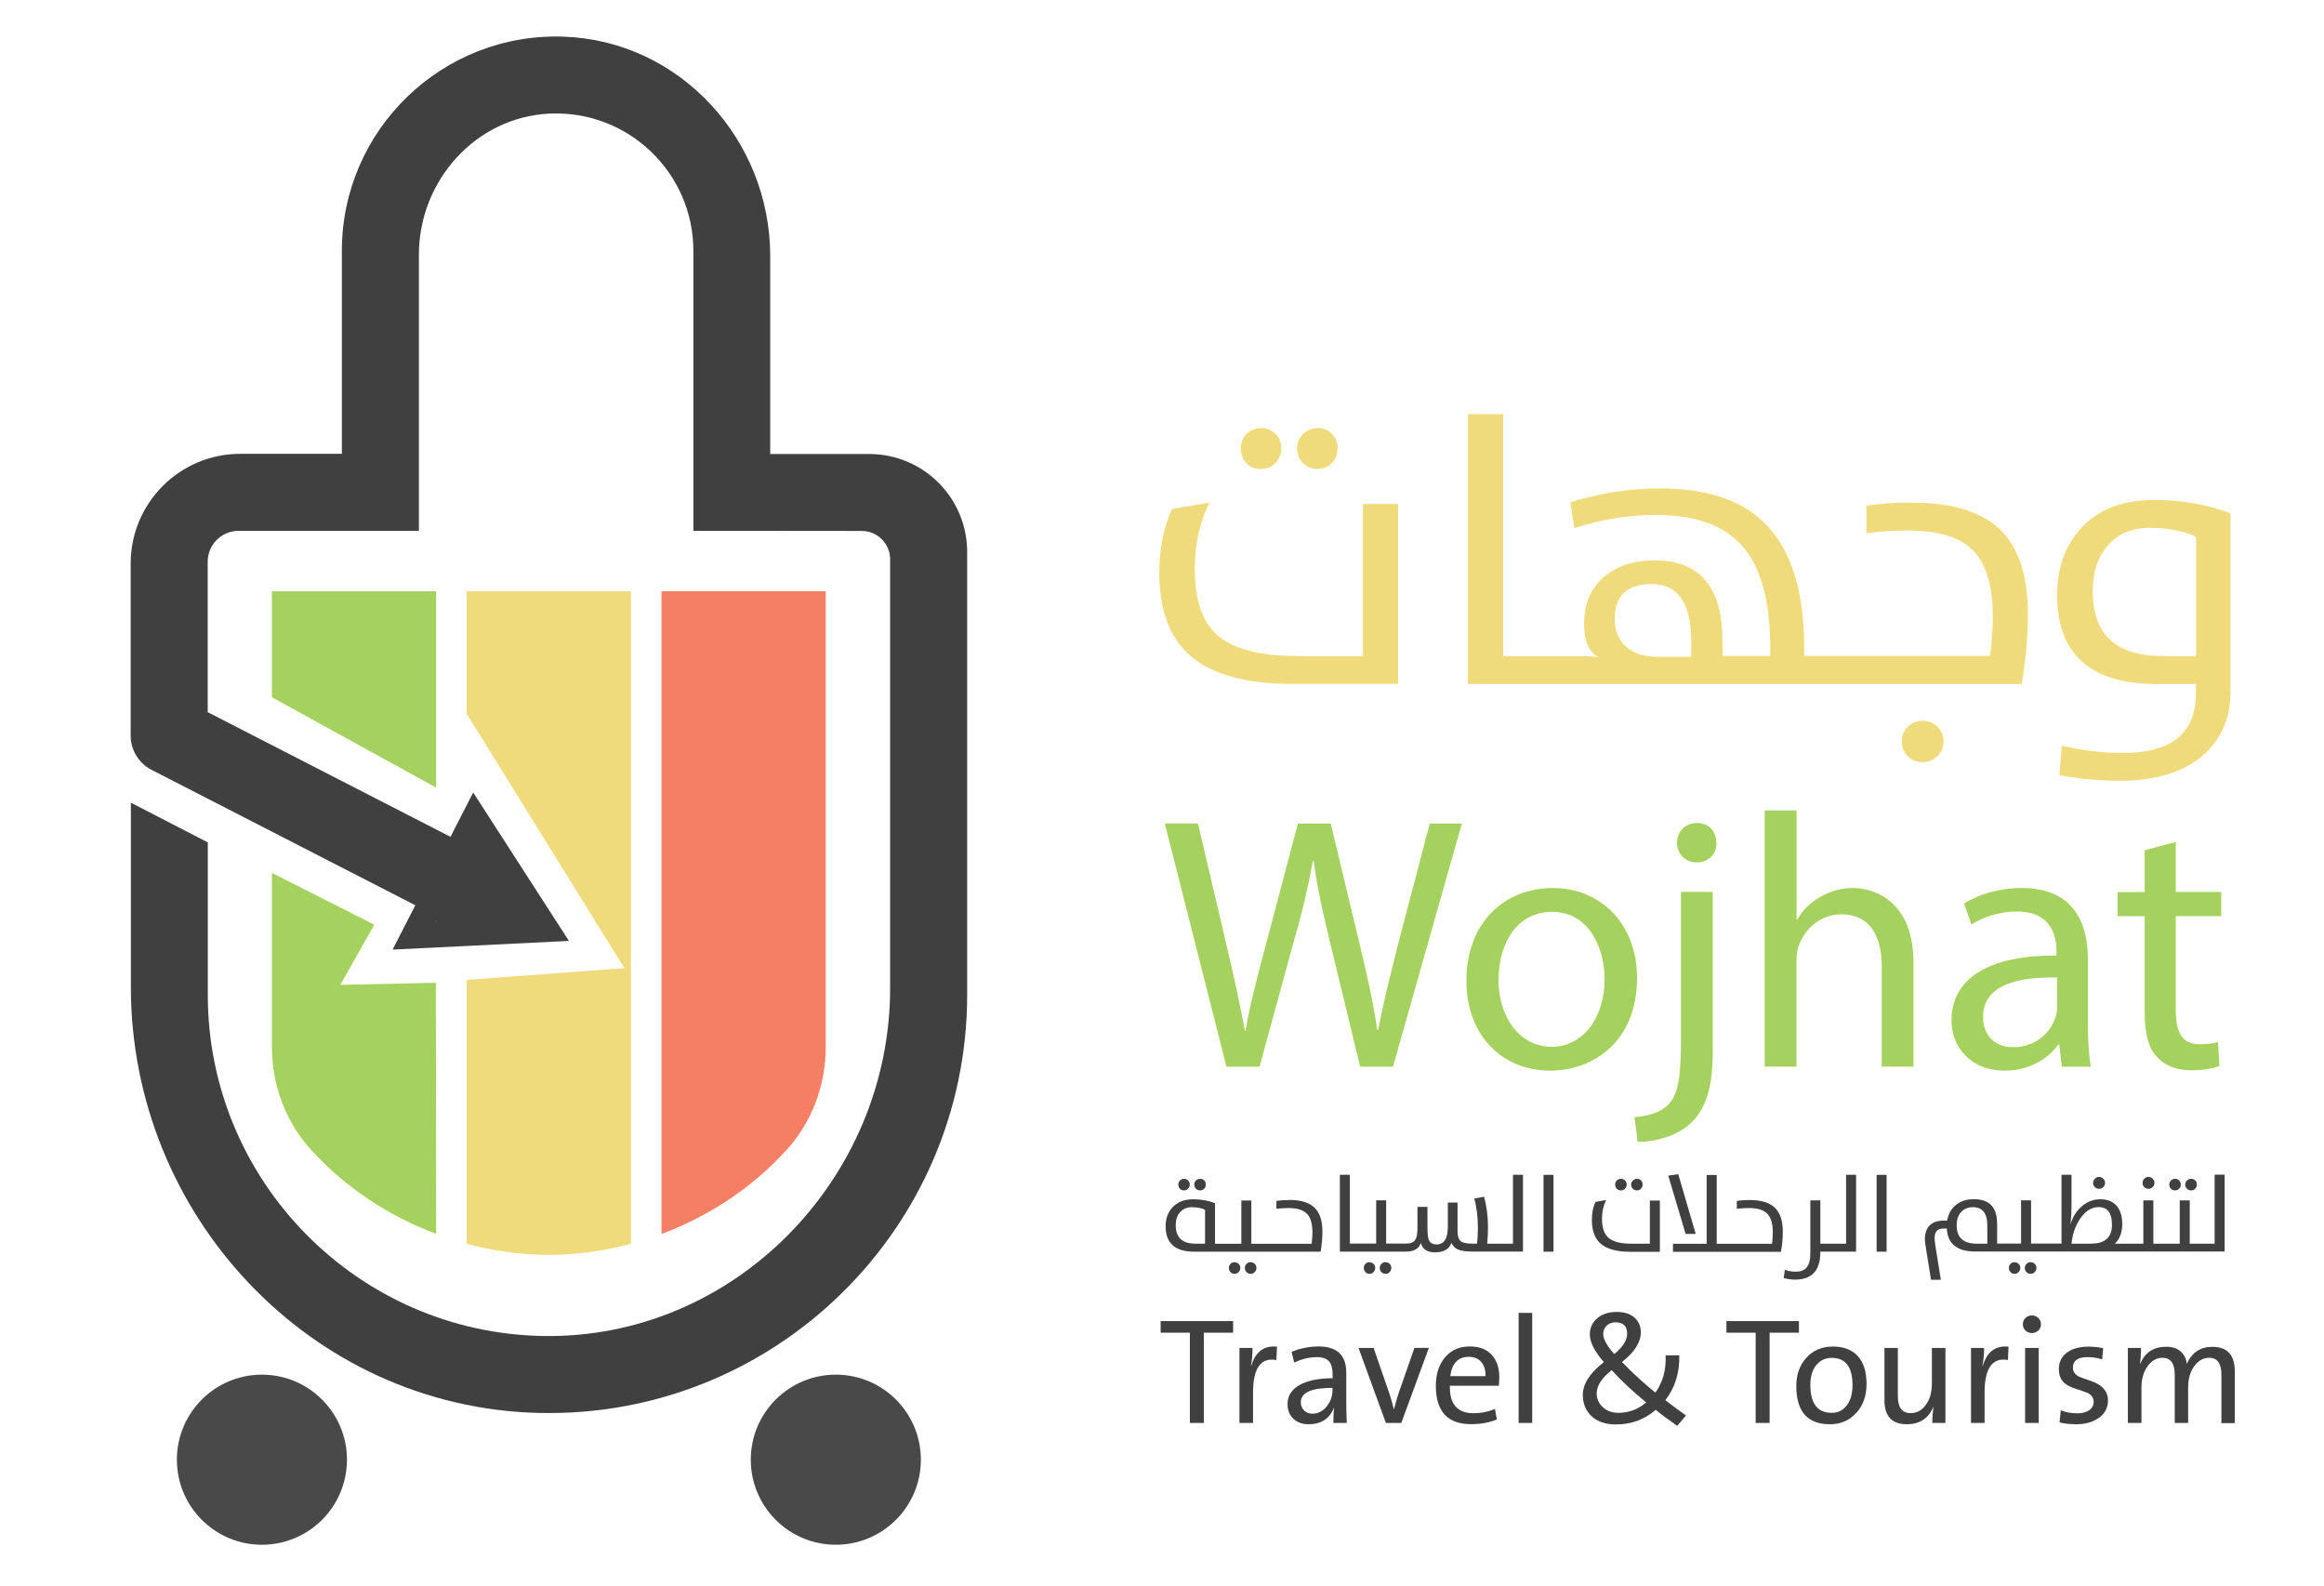
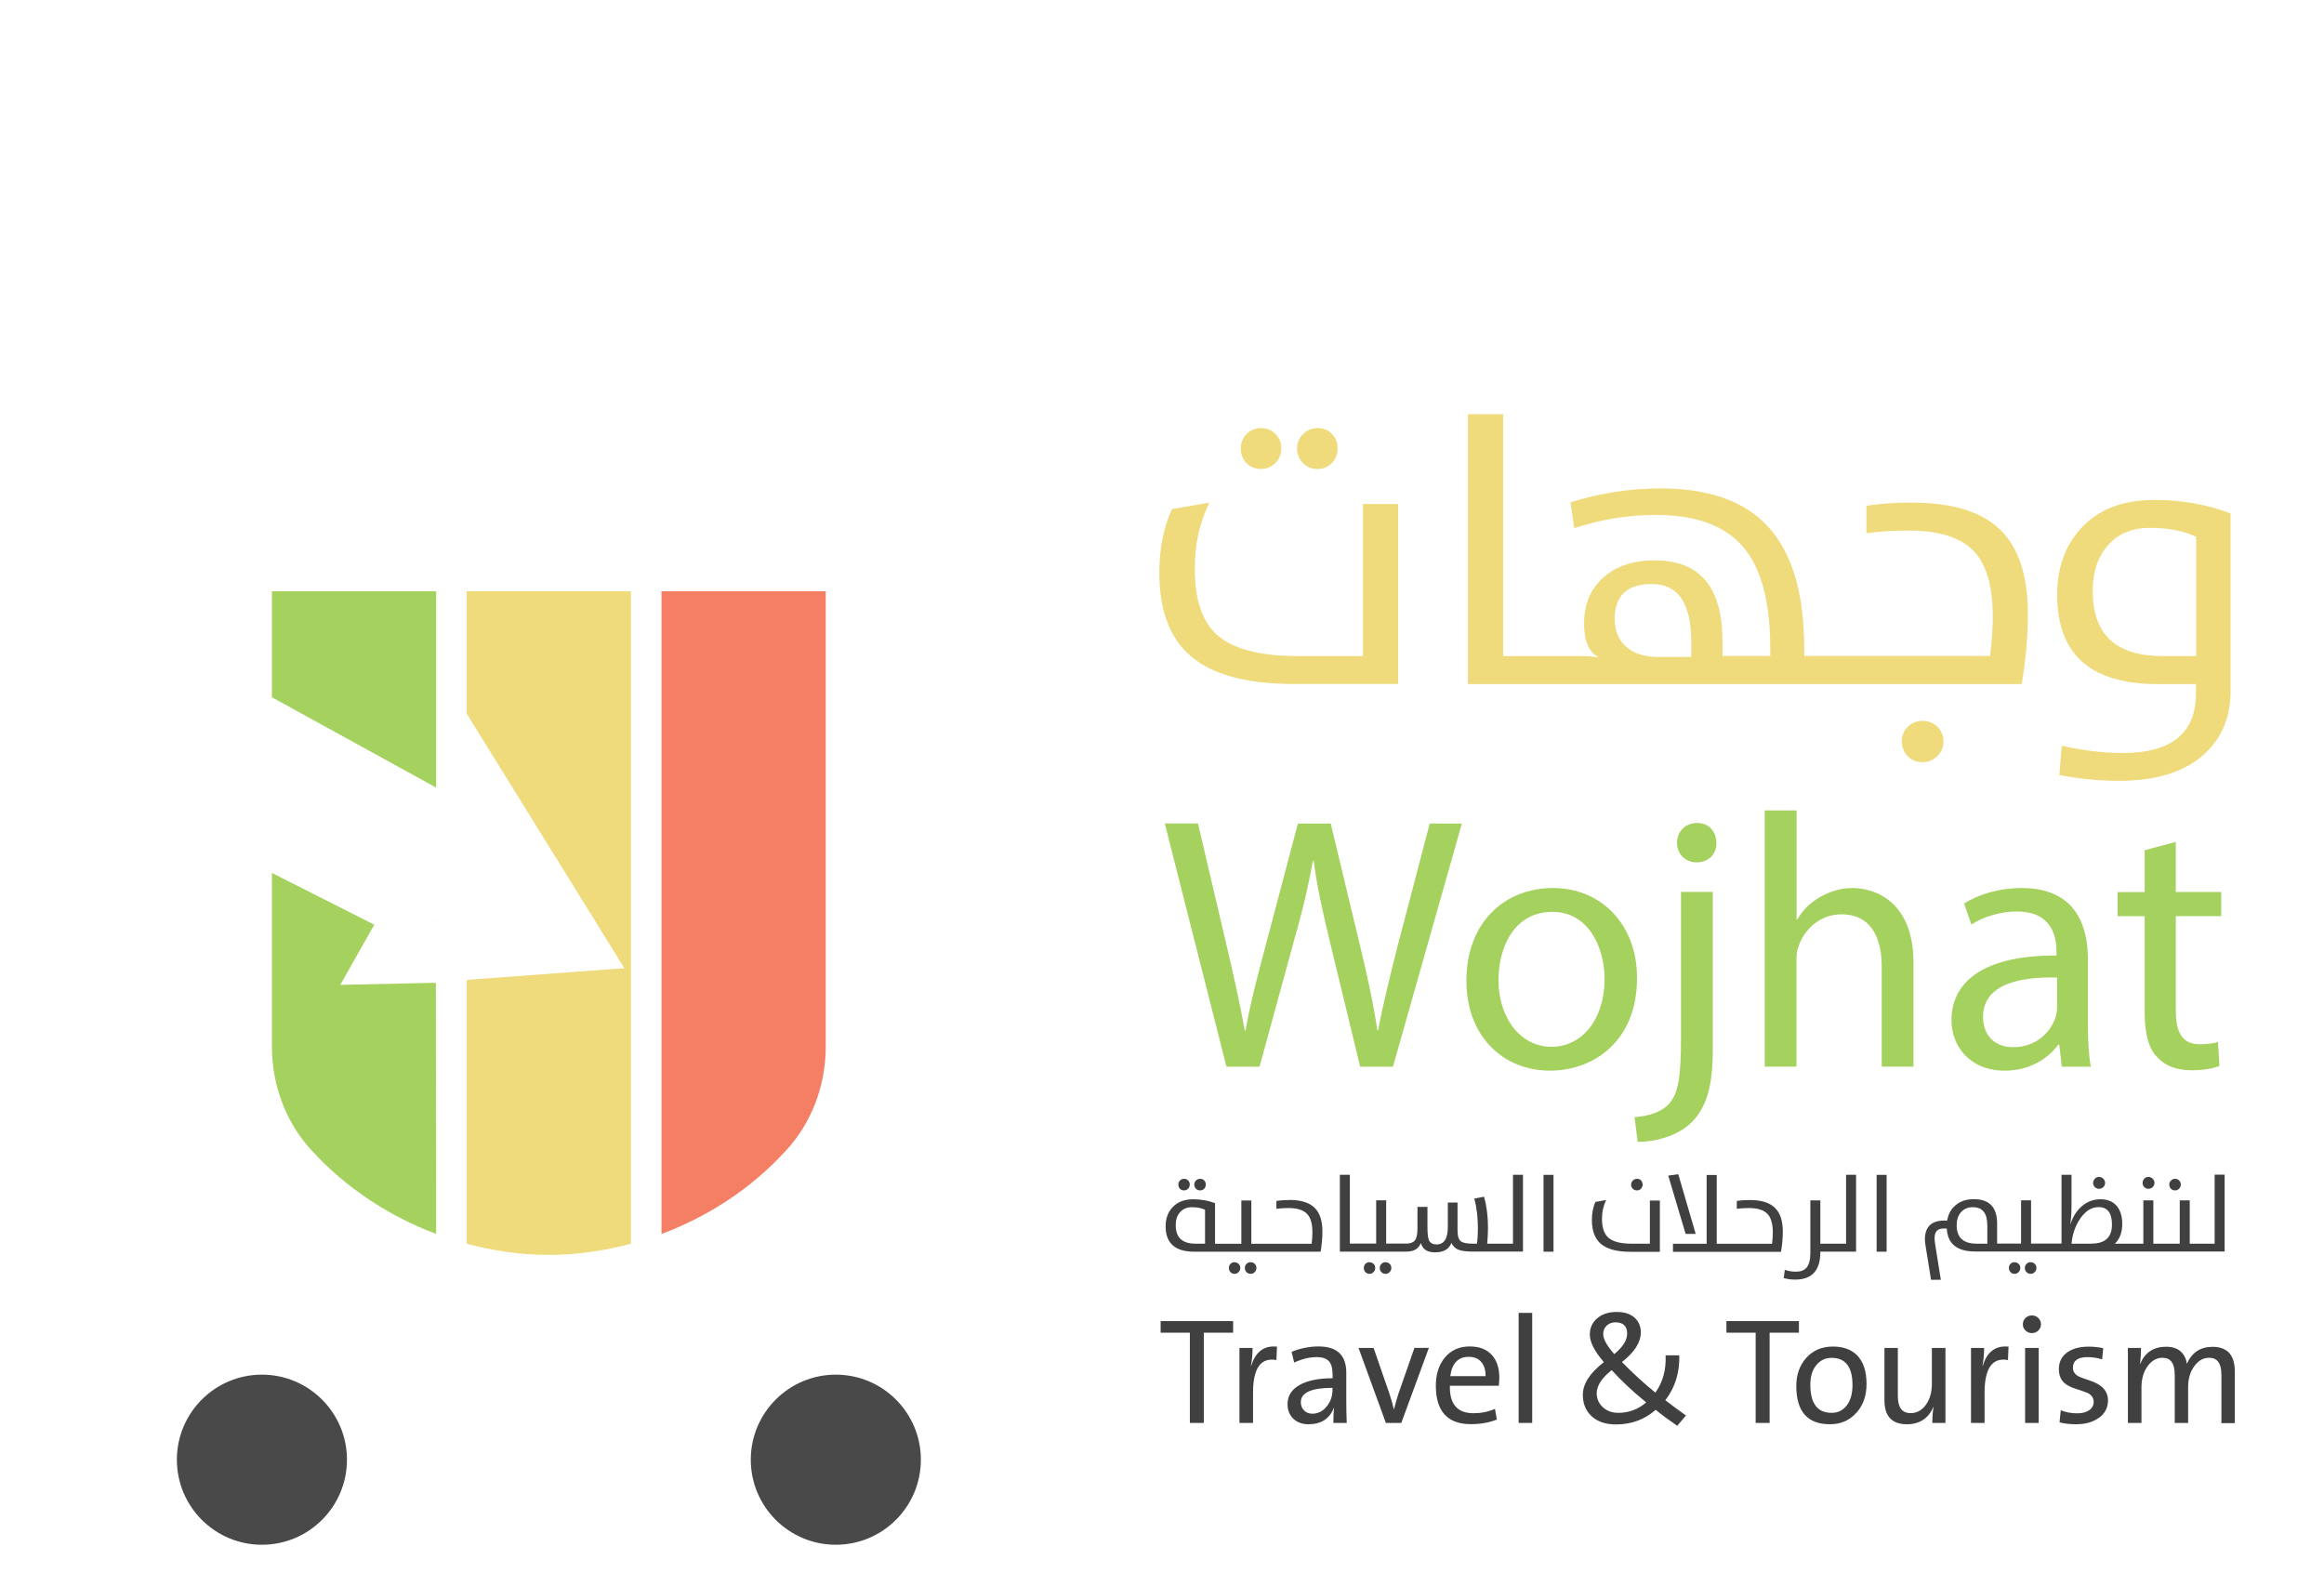
<svg xmlns="http://www.w3.org/2000/svg" id="Layer_1" data-name="Layer 1" viewBox="0 0 246.49 168.24">
  <defs>
    <style>      .cls-1 {        fill: #404041;      }      .cls-2 {        fill: #a5d15e;      }      .cls-3 {        fill: #f47f64;      }      .cls-4 {        fill: #494949;      }      .cls-5 {        fill: #efdb7b;      }    </style>
  </defs>
  <g>
    <path class="cls-2" d="m130.08,113.12l-6.54-25.79h3.52l3.06,13.05c.77,3.21,1.45,6.43,1.91,8.92h.08c.42-2.56,1.22-5.63,2.11-8.95l3.44-13.01h3.48l3.14,13.09c.73,3.06,1.42,6.12,1.8,8.84h.08c.54-2.83,1.26-5.7,2.07-8.92l3.41-13.01h3.41l-7.31,25.79h-3.48l-3.25-13.43c-.8-3.29-1.34-5.82-1.68-8.42h-.08c-.46,2.56-1.03,5.09-1.99,8.42l-3.67,13.43h-3.48Z" />
    <path class="cls-2" d="m173.63,103.71c0,6.85-4.75,9.84-9.22,9.84-5.01,0-8.88-3.67-8.88-9.53,0-6.2,4.06-9.84,9.18-9.84s8.92,3.87,8.92,9.53Zm-14.7.19c0,4.06,2.33,7.12,5.63,7.12s5.63-3.02,5.63-7.19c0-3.14-1.57-7.12-5.55-7.12s-5.7,3.67-5.7,7.19Z" />
    <path class="cls-2" d="m173.36,118.48c1.53-.11,2.87-.54,3.67-1.42.92-1.07,1.26-2.53,1.26-6.97v-15.5h3.37v16.8c0,3.6-.57,5.93-2.22,7.62-1.49,1.49-3.94,2.1-5.74,2.1l-.34-2.64Zm8.69-29.09c.04,1.11-.77,2.07-2.11,2.07-1.26,0-2.07-.96-2.07-2.07,0-1.19.88-2.11,2.14-2.11s2.03.92,2.03,2.11Z" />
    <path class="cls-2" d="m187.18,85.95h3.37v11.56h.08c.54-.96,1.38-1.8,2.41-2.37.99-.57,2.18-.96,3.44-.96,2.49,0,6.47,1.53,6.47,7.92v11.02h-3.37v-10.64c0-2.99-1.11-5.51-4.29-5.51-2.18,0-3.9,1.53-4.52,3.37-.19.46-.23.96-.23,1.61v11.17h-3.37v-27.17Z" />
    <path class="cls-2" d="m218.68,113.12l-.27-2.33h-.11c-1.03,1.45-3.02,2.76-5.66,2.76-3.75,0-5.66-2.64-5.66-5.32,0-4.48,3.98-6.93,11.14-6.89v-.38c0-1.53-.42-4.29-4.21-4.29-1.72,0-3.52.54-4.82,1.38l-.77-2.22c1.53-.99,3.75-1.65,6.09-1.65,5.66,0,7.04,3.87,7.04,7.58v6.93c0,1.61.08,3.18.31,4.44h-3.06Zm-.5-9.45c-3.67-.08-7.85.57-7.85,4.17,0,2.18,1.45,3.22,3.18,3.22,2.41,0,3.94-1.53,4.48-3.1.11-.34.19-.73.19-1.07v-3.21Z" />
    <path class="cls-2" d="m230.77,89.28v5.32h4.82v2.56h-4.82v9.99c0,2.3.65,3.6,2.53,3.6.88,0,1.53-.11,1.95-.23l.15,2.53c-.65.27-1.68.46-2.99.46-1.57,0-2.83-.5-3.64-1.42-.96-.99-1.3-2.64-1.3-4.82v-10.1h-2.87v-2.56h2.87v-4.44l3.29-.88Z" />
  </g>
  <g>
    <path class="cls-5" d="m133.76,49.74c.58,0,1.08-.21,1.51-.63.42-.44.63-.96.63-1.57s-.21-1.1-.63-1.53c-.41-.41-.91-.61-1.51-.61s-1.12.21-1.55.63c-.41.42-.61.93-.61,1.51,0,.63.2,1.16.61,1.59.42.41.94.61,1.55.61Z" />
    <path class="cls-5" d="m139.77,49.74c.58,0,1.08-.21,1.49-.63.41-.42.61-.95.61-1.57s-.2-1.1-.61-1.53c-.4-.41-.89-.61-1.49-.61s-1.12.21-1.55.63c-.44.42-.65.93-.65,1.51,0,.63.22,1.16.65,1.59.41.41.92.61,1.55.61Z" />
    <path class="cls-5" d="m144.56,69.58h-6.92c-4.08,0-6.96-.77-8.64-2.32-1.52-1.41-2.28-3.73-2.28-6.96,0-2.56.52-4.9,1.55-7l-3.96.69c-.9,1.93-1.35,4.18-1.35,6.74,0,3.96,1.09,6.9,3.27,8.8,2.3,2.01,5.96,3.01,10.98,3.01h11.08v-19.09h-3.73v16.11Z" />
    <path class="cls-5" d="m202.8,53.3c-1.8,0-3.41.11-4.84.34v2.91c1.4-.19,2.91-.28,4.52-.28,3.24,0,5.55.75,6.94,2.26,1.29,1.41,1.94,3.71,1.94,6.88,0,1.12-.09,2.51-.28,4.16h-19.72v-.79c0-5.93-1.32-10.29-3.96-13.06-2.48-2.62-6.25-3.92-11.3-3.92-3.2,0-6.38.49-9.53,1.47l.4,2.75c2.84-.94,5.72-1.41,8.62-1.41,4.21,0,7.29,1.1,9.22,3.31,1.97,2.25,2.95,5.87,2.95,10.86v.79h-5.07v-1.6c0-5.7-2.4-8.54-7.19-8.54-2.27,0-4.09.61-5.45,1.82-1.36,1.22-2.04,2.84-2.04,4.88,0,1.86.52,3.06,1.57,3.59l-.5-.06c-.4-.05-.77-.08-1.11-.08h-8.54v-25.65h-3.73v28.62h58.73c.44-2.6.65-5.08.65-7.43,0-3.96-.93-6.9-2.79-8.8-1.97-2.01-5.13-3.01-9.47-3.01Zm-23.41,16.37h-3.57c-1.32,0-2.39-.32-3.19-.95-.91-.71-1.37-1.74-1.37-3.07,0-2.47,1.31-3.71,3.94-3.71,2.79,0,4.18,2.05,4.18,6.14v1.59Z" />
    <path class="cls-5" d="m203.89,76.45c-.61,0-1.12.21-1.55.63-.42.42-.63.94-.63,1.55s.21,1.14.63,1.57c.42.42.94.63,1.55.63s1.15-.21,1.59-.63c.44-.44.65-.96.65-1.57s-.22-1.14-.65-1.57c-.44-.41-.96-.61-1.59-.61Z" />
    <path class="cls-5" d="m228.42,53.03c-3.3,0-5.87,1-7.71,3.01-1.68,1.84-2.52,4.19-2.52,7.06,0,6.3,3.55,9.45,10.64,9.45h4.08v.97c0,4.23-2.58,6.34-7.75,6.34-2.05,0-4.21-.26-6.48-.77l-.26,3.11c2.14.41,4.25.61,6.34.61,4.04,0,7.1-.99,9.18-2.97,1.76-1.68,2.64-3.85,2.64-6.52v-18.87c-2.47-.95-5.19-1.43-8.17-1.43Zm4.5,16.55h-3.57c-4.93,0-7.39-2.3-7.39-6.9,0-2.02.54-3.64,1.63-4.86,1.08-1.23,2.56-1.84,4.44-1.84s3.57.32,4.9.95v12.65Z" />
  </g>
  <g>
    <path class="cls-1" d="m125.58,126.25c.17,0,.31-.06.43-.18.12-.12.18-.27.18-.45s-.06-.31-.18-.43c-.12-.12-.27-.17-.43-.17s-.32.06-.43.18c-.12.12-.17.26-.17.43,0,.18.06.33.17.45.12.12.26.17.43.17Z" />
    <path class="cls-1" d="m127.29,126.25c.17,0,.31-.06.43-.18.12-.12.17-.27.17-.45s-.06-.31-.17-.43c-.12-.12-.26-.17-.43-.17s-.32.06-.44.18-.18.26-.18.43c0,.18.06.33.18.45.12.12.27.17.44.17Z" />
    <path class="cls-1" d="m130.94,133.86c-.17,0-.32.06-.43.18-.12.12-.17.26-.17.43,0,.18.06.33.17.45.12.12.26.18.43.18s.31-.06.43-.19c.12-.12.18-.27.18-.44s-.06-.32-.18-.43-.27-.17-.43-.17Z" />
    <path class="cls-1" d="m132.65,133.86c-.17,0-.32.06-.44.18-.12.12-.18.26-.18.43s.06.33.18.45.27.18.44.18.31-.06.43-.19c.12-.12.18-.27.18-.44s-.06-.32-.18-.43c-.12-.12-.26-.17-.43-.17Z" />
    <path class="cls-1" d="m136.76,127.27c-.51,0-.97.03-1.38.1v.83c.4-.05.83-.08,1.29-.08.92,0,1.58.21,1.98.64.37.4.55,1.06.55,1.96,0,.32-.03.72-.08,1.19h-6.4v-4.59h-1.06v4.59h-2.79v-4.31c-.7-.27-1.48-.41-2.32-.41-.94,0-1.67.29-2.2.86-.48.52-.72,1.19-.72,2.01,0,1.79,1.01,2.69,3.03,2.69h13.41c.12-.74.19-1.45.19-2.12,0-1.13-.26-1.96-.8-2.51-.56-.57-1.46-.86-2.7-.86Zm-8.94,4.63h-1.02c-1.4,0-2.1-.65-2.1-1.96,0-.58.15-1.04.46-1.38.31-.35.73-.53,1.26-.53s1.02.09,1.39.27v3.6Z" />
    <path class="cls-1" d="m145.25,133.86c-.17,0-.32.06-.43.18-.12.12-.17.26-.17.43,0,.18.06.33.17.45.12.12.26.18.43.18s.31-.06.43-.19c.12-.12.18-.27.18-.44s-.06-.32-.18-.43-.27-.17-.43-.17Z" />
    <path class="cls-1" d="m146.96,133.86c-.17,0-.32.06-.44.18-.12.12-.18.26-.18.43s.06.33.18.45.27.18.44.18.31-.06.43-.19c.12-.12.18-.27.18-.44s-.06-.32-.18-.43c-.12-.12-.26-.17-.43-.17Z" />
    <path class="cls-1" d="m160.46,131.9h-2.72c.05-.66.08-1.22.08-1.7,0-1.2-.14-2.29-.42-3.28l-1.03.19c.26.97.38,2.04.38,3.19,0,.54-.03,1.08-.1,1.6h-.38c-.66,0-1.1-.08-1.31-.24-.25-.18-.37-.57-.37-1.16v-2.96h-1.03v2.58c0,1.24-.4,1.86-1.19,1.86-.42,0-.7-.16-.83-.49-.09-.23-.14-.69-.14-1.38v-2.11h-1.06v2.31c0,.59-.09,1.01-.28,1.25-.18.22-.48.33-.91.33h-2.13v-4.59h-1.06v4.59h-2.79v-7.3h-1.06v8.15h7.04c.81,0,1.32-.3,1.55-.91.18.66.68.99,1.5.99.91,0,1.49-.33,1.74-1,.17.36.42.6.77.73.33.13.87.19,1.61.19h5.21v-8.15h-1.06v7.3Z" />
    <rect class="cls-1" x="163.71" y="124.6" width="1.06" height="8.15" />
-     <path class="cls-1" d="m171.92,126.25c.17,0,.31-.06.43-.18.12-.12.18-.27.18-.45s-.06-.31-.18-.43c-.12-.12-.26-.17-.43-.17s-.32.06-.44.18c-.12.12-.17.26-.17.43,0,.18.06.33.17.45.12.12.27.17.44.17Z" />
    <path class="cls-1" d="m173.63,126.25c.17,0,.31-.06.42-.18s.17-.27.17-.45-.06-.31-.17-.43c-.11-.12-.25-.17-.42-.17s-.32.06-.44.18c-.12.12-.19.26-.19.43,0,.18.06.33.19.45.12.12.26.17.44.17Z" />
    <path class="cls-1" d="m174.99,131.9h-1.97c-1.16,0-1.98-.22-2.46-.66-.43-.4-.65-1.06-.65-1.98,0-.73.15-1.39.44-1.99l-1.13.2c-.26.55-.38,1.19-.38,1.92,0,1.13.31,1.96.93,2.51.66.57,1.7.86,3.13.86h3.15v-5.43h-1.06v4.59Z" />
    <polygon class="cls-1" points="179.85 130.86 178 124.53 176.94 124.68 178.78 130.86 179.85 130.86" />
    <path class="cls-1" d="m185.59,127.27c-.51,0-.97.03-1.38.1v.83c.4-.05.83-.08,1.29-.08.92,0,1.58.21,1.98.64.37.4.55,1.06.55,1.96,0,.32-.03.72-.08,1.19h-5.87v-7.3h-1.07v7.3h-3.57v.85h11.46c.12-.74.19-1.45.19-2.12,0-1.13-.26-1.96-.8-2.51-.56-.57-1.46-.86-2.7-.86Z" />
    <path class="cls-1" d="m195.79,131.9h-2.72v-4.59h-1.06v5.59c0,.72-.14,1.24-.41,1.55-.24.28-.62.42-1.13.42-.42,0-.81-.07-1.17-.2l-.11.88c.41.11.81.16,1.2.16,1.79,0,2.68-.97,2.68-2.91v-.06h3.79v-8.15h-1.06v7.3Z" />
    <rect class="cls-1" x="199.04" y="124.6" width="1.06" height="8.15" />
    <path class="cls-1" d="m215.38,133.86c-.17,0-.32.06-.44.18-.12.12-.18.26-.18.43s.06.33.18.45.27.18.44.18.31-.06.43-.19c.12-.12.18-.27.18-.44s-.06-.32-.18-.43c-.12-.12-.26-.17-.43-.17Z" />
    <path class="cls-1" d="m213.67,133.86c-.17,0-.32.06-.43.18-.12.12-.17.26-.17.43,0,.18.06.33.17.45.12.12.26.18.43.18s.31-.06.43-.19c.12-.12.18-.27.18-.44s-.06-.32-.18-.43-.27-.17-.43-.17Z" />
    <path class="cls-1" d="m222.63,126.08c.17,0,.32-.06.45-.18.13-.12.19-.27.19-.44s-.06-.33-.19-.45c-.12-.12-.27-.19-.45-.19s-.32.06-.44.19c-.12.12-.19.27-.19.45s.06.32.19.44c.12.12.27.18.44.18Z" />
    <path class="cls-1" d="m227.87,126.08c.17,0,.32-.06.45-.18.12-.12.19-.27.19-.44s-.06-.33-.19-.45c-.12-.12-.27-.19-.45-.19s-.32.06-.44.19c-.12.12-.18.27-.18.45s.06.32.18.44c.12.12.27.18.44.18Z" />
    <path class="cls-1" d="m230.69,126.25c.17,0,.31-.06.43-.18.12-.12.18-.27.18-.45s-.06-.31-.18-.43-.26-.17-.43-.17-.32.06-.43.18c-.12.12-.18.26-.18.43,0,.18.06.33.18.45s.26.17.43.17Z" />
-     <path class="cls-1" d="m232.4,126.25c.17,0,.31-.06.43-.18.11-.12.17-.27.17-.45s-.06-.31-.17-.43c-.12-.12-.26-.17-.43-.17s-.32.06-.44.18c-.12.12-.19.26-.19.43,0,.18.06.33.19.45.12.12.27.17.44.17Z" />
    <path class="cls-1" d="m234.89,124.6v7.3h-2.64v-4.59h-1.06v4.59h-2.8v-4.59h-1.06v4.59h-3.02c.52-.5.78-1.2.78-2.09,0-.83-.2-1.47-.6-1.93-.4-.46-.97-.69-1.71-.69-.7,0-1.33.22-1.89.67-.59.47-1.02,1.13-1.29,1.97h-.01c.08-.58.12-1.27.12-2.07v-3.17h-1.06v7.3h-3.23v-4.59h-1.06v4.59h-2.54v-2.12c0-1.73-.82-2.59-2.47-2.59-.8,0-1.45.22-1.96.66-.47.41-.76.94-.87,1.61h-.33c-.8,0-1.37.24-1.7.72-.22.32-.33.73-.33,1.23,0,.2.02.42.06.66l.59,3.67h1.04l-.6-3.76c-.04-.24-.06-.45-.06-.64,0-.27.04-.49.13-.64.14-.26.42-.4.83-.4h.33c.09,1.63,1.09,2.44,3.02,2.44h26.45v-8.15h-1.06Zm-24.09,7.3h-1.15c-1.41,0-2.12-.65-2.12-1.95,0-.58.15-1.04.46-1.39.31-.35.73-.53,1.26-.53,1.02,0,1.53.64,1.53,1.93v1.94Zm11.03,0h-2.12c.1-1.01.4-1.89.91-2.64.56-.82,1.21-1.24,1.96-1.24.95,0,1.42.62,1.42,1.86,0,1.34-.72,2.01-2.17,2.01Z" />
  </g>
  <g>
    <path class="cls-1" d="m127.68,141.34v9.57h-1.48v-9.57h-3.1v-1.23h7.69v1.23h-3.12Z" />
    <path class="cls-1" d="m135.38,144.24c-1.66-.3-2.48.86-2.48,3.47v3.2h-1.44v-7.95h1.39c0,.66-.06,1.29-.17,1.89h.03c.45-1.49,1.36-2.17,2.73-2.03l-.06,1.42Z" />
    <path class="cls-1" d="m141.42,150.91c0-.75.03-1.28.08-1.59h-.03c-.45,1.15-1.35,1.73-2.7,1.73-.66,0-1.19-.2-1.6-.59-.41-.4-.61-.91-.61-1.55,0-.86.42-1.53,1.25-2.01.84-.48,2.02-.73,3.53-.73v-.37c0-.65-.12-1.12-.37-1.41-.27-.31-.7-.46-1.31-.46-.77,0-1.57.19-2.4.58l-.27-1.14c.92-.38,1.88-.57,2.87-.57,1.95,0,2.93.93,2.93,2.78v3.04c0,.84.02,1.6.05,2.29h-1.41Zm-.09-3.72c-2.24,0-3.36.5-3.36,1.52,0,.35.11.64.34.87.22.23.52.35.88.35.61,0,1.13-.27,1.55-.8.39-.5.59-1.08.59-1.73v-.2Z" />
    <path class="cls-1" d="m148.64,150.91h-1.65l-2.9-7.95h1.6l1.68,4.86c.21.66.36,1.19.46,1.62h.03c.13-.52.28-1.05.45-1.59l1.71-4.9h1.53l-2.92,7.95Z" />
    <path class="cls-1" d="m158.98,146.97h-5.2c-.05,1.94.79,2.91,2.51,2.91.8,0,1.55-.15,2.27-.46l.2,1.13c-.82.33-1.74.49-2.75.49-2.48,0-3.72-1.36-3.72-4.08,0-1.21.32-2.2.94-2.97.66-.79,1.54-1.19,2.64-1.19s1.85.32,2.41.96c.49.58.74,1.35.74,2.3,0,.28-.02.57-.05.89Zm-1.42-1.02c.02-.64-.14-1.14-.46-1.51-.31-.36-.75-.54-1.32-.54-1.12,0-1.78.68-1.96,2.05h3.74Z" />
    <path class="cls-1" d="m161.07,150.91v-11.67h1.44v11.67h-1.44Z" />
    <path class="cls-1" d="m177.88,151.21c-.94-.65-1.69-1.21-2.27-1.69-1.18,1.03-2.58,1.55-4.22,1.55-1.11,0-1.99-.3-2.62-.91-.59-.57-.89-1.31-.89-2.23,0-1.16.74-2.31,2.23-3.47-.99-1.15-1.49-2.12-1.49-2.91,0-.68.24-1.25.73-1.69.53-.48,1.23-.72,2.12-.72.81,0,1.44.2,1.9.61.44.39.66.91.66,1.55,0,1.06-.67,2.11-2,3.15,1.17,1.2,2.35,2.28,3.54,3.24v.02c.8-1.13,1.16-2.45,1.09-3.97h1.45c.05,1.84-.45,3.43-1.48,4.76.73.57,1.47,1.11,2.19,1.62l-.93,1.1Zm-6.94-5.9c-1.06.84-1.59,1.66-1.59,2.45,0,.58.21,1.06.62,1.45.43.42.99.63,1.67.63,1.12,0,2.11-.37,2.96-1.11-1.4-1.13-2.62-2.28-3.66-3.42Zm.4-5.07c-.37,0-.69.12-.93.35-.24.23-.37.53-.37.9,0,.52.39,1.23,1.17,2.12.92-.75,1.37-1.48,1.37-2.17,0-.8-.42-1.2-1.25-1.2Z" />
    <path class="cls-1" d="m187.69,141.34v9.57h-1.48v-9.57h-3.1v-1.23h7.69v1.23h-3.12Z" />
    <path class="cls-1" d="m196.9,149.82c-.72.82-1.66,1.23-2.81,1.23-2.38,0-3.57-1.35-3.57-4.05,0-1.2.35-2.19,1.04-2.97.72-.81,1.66-1.22,2.84-1.22,1.08,0,1.93.3,2.55.91.68.68,1.02,1.7,1.02,3.07,0,1.22-.35,2.23-1.05,3.02Zm-2.64-5.81c-.62,0-1.14.23-1.55.69-.47.52-.7,1.24-.7,2.16,0,1.98.75,2.98,2.26,2.98.64,0,1.15-.24,1.55-.72.44-.53.66-1.28.66-2.24,0-1.91-.74-2.87-2.21-2.87Z" />
    <path class="cls-1" d="m204.95,150.91c0-.69.04-1.25.13-1.68h-.03c-.52,1.21-1.46,1.82-2.8,1.82-1.59,0-2.38-.85-2.38-2.54v-5.55h1.42v5.12c0,1.19.45,1.79,1.36,1.79.66,0,1.2-.3,1.62-.89.42-.59.63-1.32.63-2.21v-3.81h1.44v7.95h-1.39Z" />
    <path class="cls-1" d="m212.97,144.24c-1.66-.3-2.48.86-2.48,3.47v3.2h-1.44v-7.95h1.39c0,.66-.06,1.29-.17,1.89h.03c.45-1.49,1.36-2.17,2.73-2.03l-.06,1.42Z" />
    <path class="cls-1" d="m216.19,141.11c-.19.18-.41.27-.68.27s-.49-.09-.68-.27c-.19-.18-.28-.4-.28-.66s.09-.49.28-.67c.19-.18.41-.27.68-.27s.49.09.68.27c.19.18.28.41.28.67s-.09.47-.28.66Zm-1.4,9.8v-7.95h1.44v7.95h-1.44Z" />
    <path class="cls-1" d="m222.65,150.33c-.61.48-1.43.72-2.45.72-.7,0-1.29-.07-1.76-.2l.13-1.28c.52.21,1.11.32,1.76.32.52,0,.93-.11,1.25-.33.32-.22.48-.52.48-.89s-.19-.69-.58-.91c-.14-.07-.56-.22-1.26-.45-.58-.18-1.01-.4-1.27-.64-.39-.35-.58-.84-.58-1.47,0-.71.26-1.28.79-1.7.57-.45,1.36-.68,2.38-.68.49,0,1,.05,1.53.16l-.11,1.19c-.52-.16-1.03-.24-1.55-.24-1.04,0-1.55.38-1.55,1.13,0,.39.2.69.59.91.15.08.57.24,1.27.47,1.24.41,1.86,1.11,1.86,2.08,0,.74-.3,1.35-.91,1.82Z" />
    <path class="cls-1" d="m235.61,150.91v-5.1c0-1.21-.43-1.81-1.3-1.81-.6,0-1.11.28-1.54.84-.46.6-.69,1.36-.69,2.3v3.77h-1.42v-5.1c0-1.21-.43-1.81-1.3-1.81-.61,0-1.14.29-1.57.88-.44.6-.66,1.36-.66,2.26v3.77h-1.44v-7.95h1.39c0,.67-.04,1.23-.11,1.68l.02.02c.5-1.22,1.43-1.83,2.76-1.83.74,0,1.31.22,1.7.66.28.32.44.7.49,1.15.54-1.2,1.44-1.8,2.72-1.8,1.58,0,2.37.87,2.37,2.61v5.48h-1.44Z" />
  </g>
  <path class="cls-3" d="m83.29,122.1s.03-.04.05-.05c2.77-2.99,4.24-6.96,4.24-11.03v-48.31h-17.42v68.16c5-1.87,9.54-4.85,13.13-8.77Z" />
  <g>
    <path class="cls-4" d="m36.8,154.81c0,4.98-4.04,9.02-9.02,9.02s-9.02-4.04-9.02-9.02,4.04-9.02,9.02-9.02,9.02,4.04,9.02,9.02Z" />
    <path class="cls-4" d="m97.67,154.81c0,4.98-4.04,9.02-9.02,9.02s-9.02-4.04-9.02-9.02,4.04-9.02,9.02-9.02,9.02,4.04,9.02,9.02Z" />
  </g>
-   <path class="cls-1" d="m81.69,48.15v-21c0-12.3-9.55-22.8-21.84-23.26-12.92-.49-23.59,9.88-23.59,22.7v21.54h-10.77c-6.42,0-11.63,5.21-11.63,11.63v18.26c0,1.53.86,2.93,2.22,3.63l27.97,14.36-2.41,4.7,18.7-.92-10.15-15.74-2.41,4.7-25.75-13.22v-15.96c0-1.8,1.46-3.27,3.27-3.27h10.97s8.16,0,8.16,0v-29.29c0-7.83,6-14.57,13.82-14.96,8.36-.41,15.29,6.27,15.29,14.54v29.71h7.98s9.88.01,9.88.01c1.66,0,3.01,1.35,3.01,3.01v45.47c0,20.25-16.57,37.25-36.81,36.9-19.67-.33-35.56-16.44-35.56-36.18v-16.17l-8.16-4.21v19.55c0,24.22,19.07,44.6,43.28,45.17,24.94.59,45.42-19.53,45.42-44.34v-46.97c0-5.74-4.65-10.39-10.39-10.39h-10.47Z" />
  <path class="cls-5" d="m58.21,133.09c2.97,0,5.89-.44,8.71-1.18V62.71h-17.42v12.98h0l16.72,26.99-16.72,1.24v27.99c2.82.75,5.74,1.18,8.71,1.18Z" />
  <g>
    <polygon class="cls-2" points="46.26 62.71 28.84 62.71 28.84 73.95 46.26 83.53 46.26 62.71" />
    <path class="cls-2" d="m28.84,92.58v18.43c0,4.08,1.47,8.04,4.24,11.03.02.02.03.04.05.05,3.6,3.92,8.14,6.9,13.13,8.77l-.03-26.63-10.14.22,3.61-6.38-10.86-5.49Z" />
    <polygon class="cls-2" points="46.26 97.76 46.26 97.66 46.21 97.76 46.26 97.76" />
  </g>
</svg>